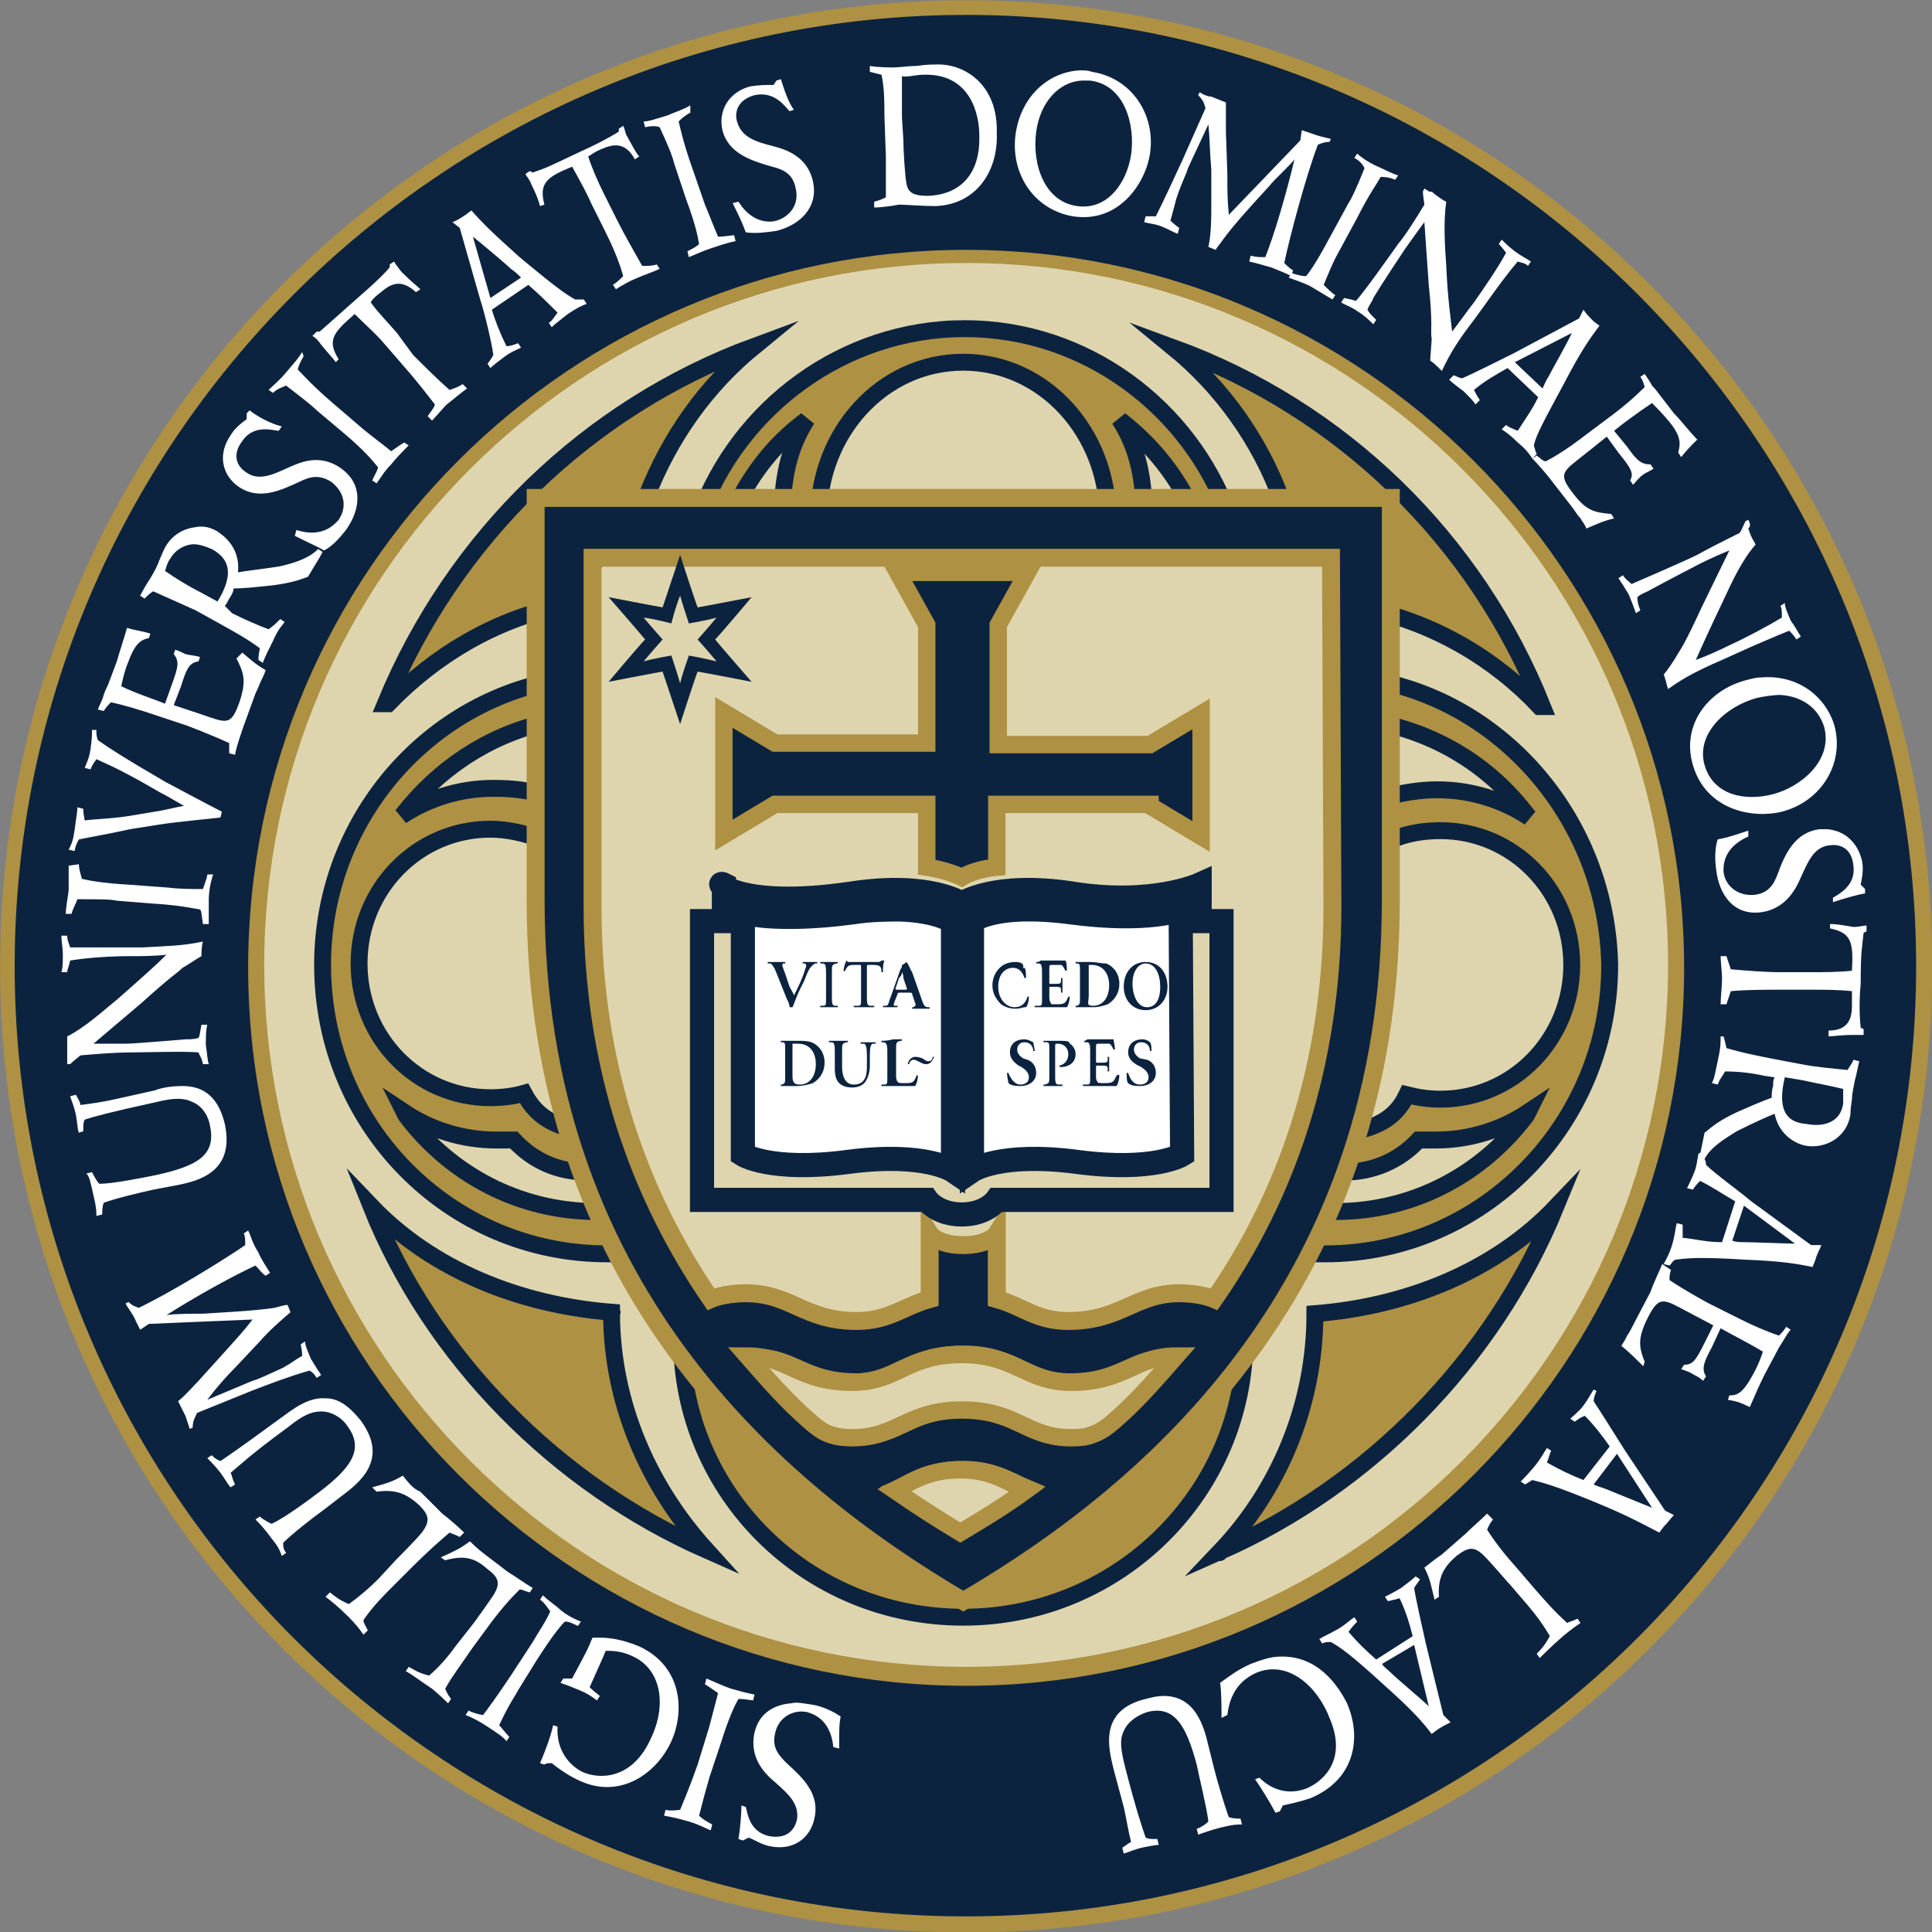
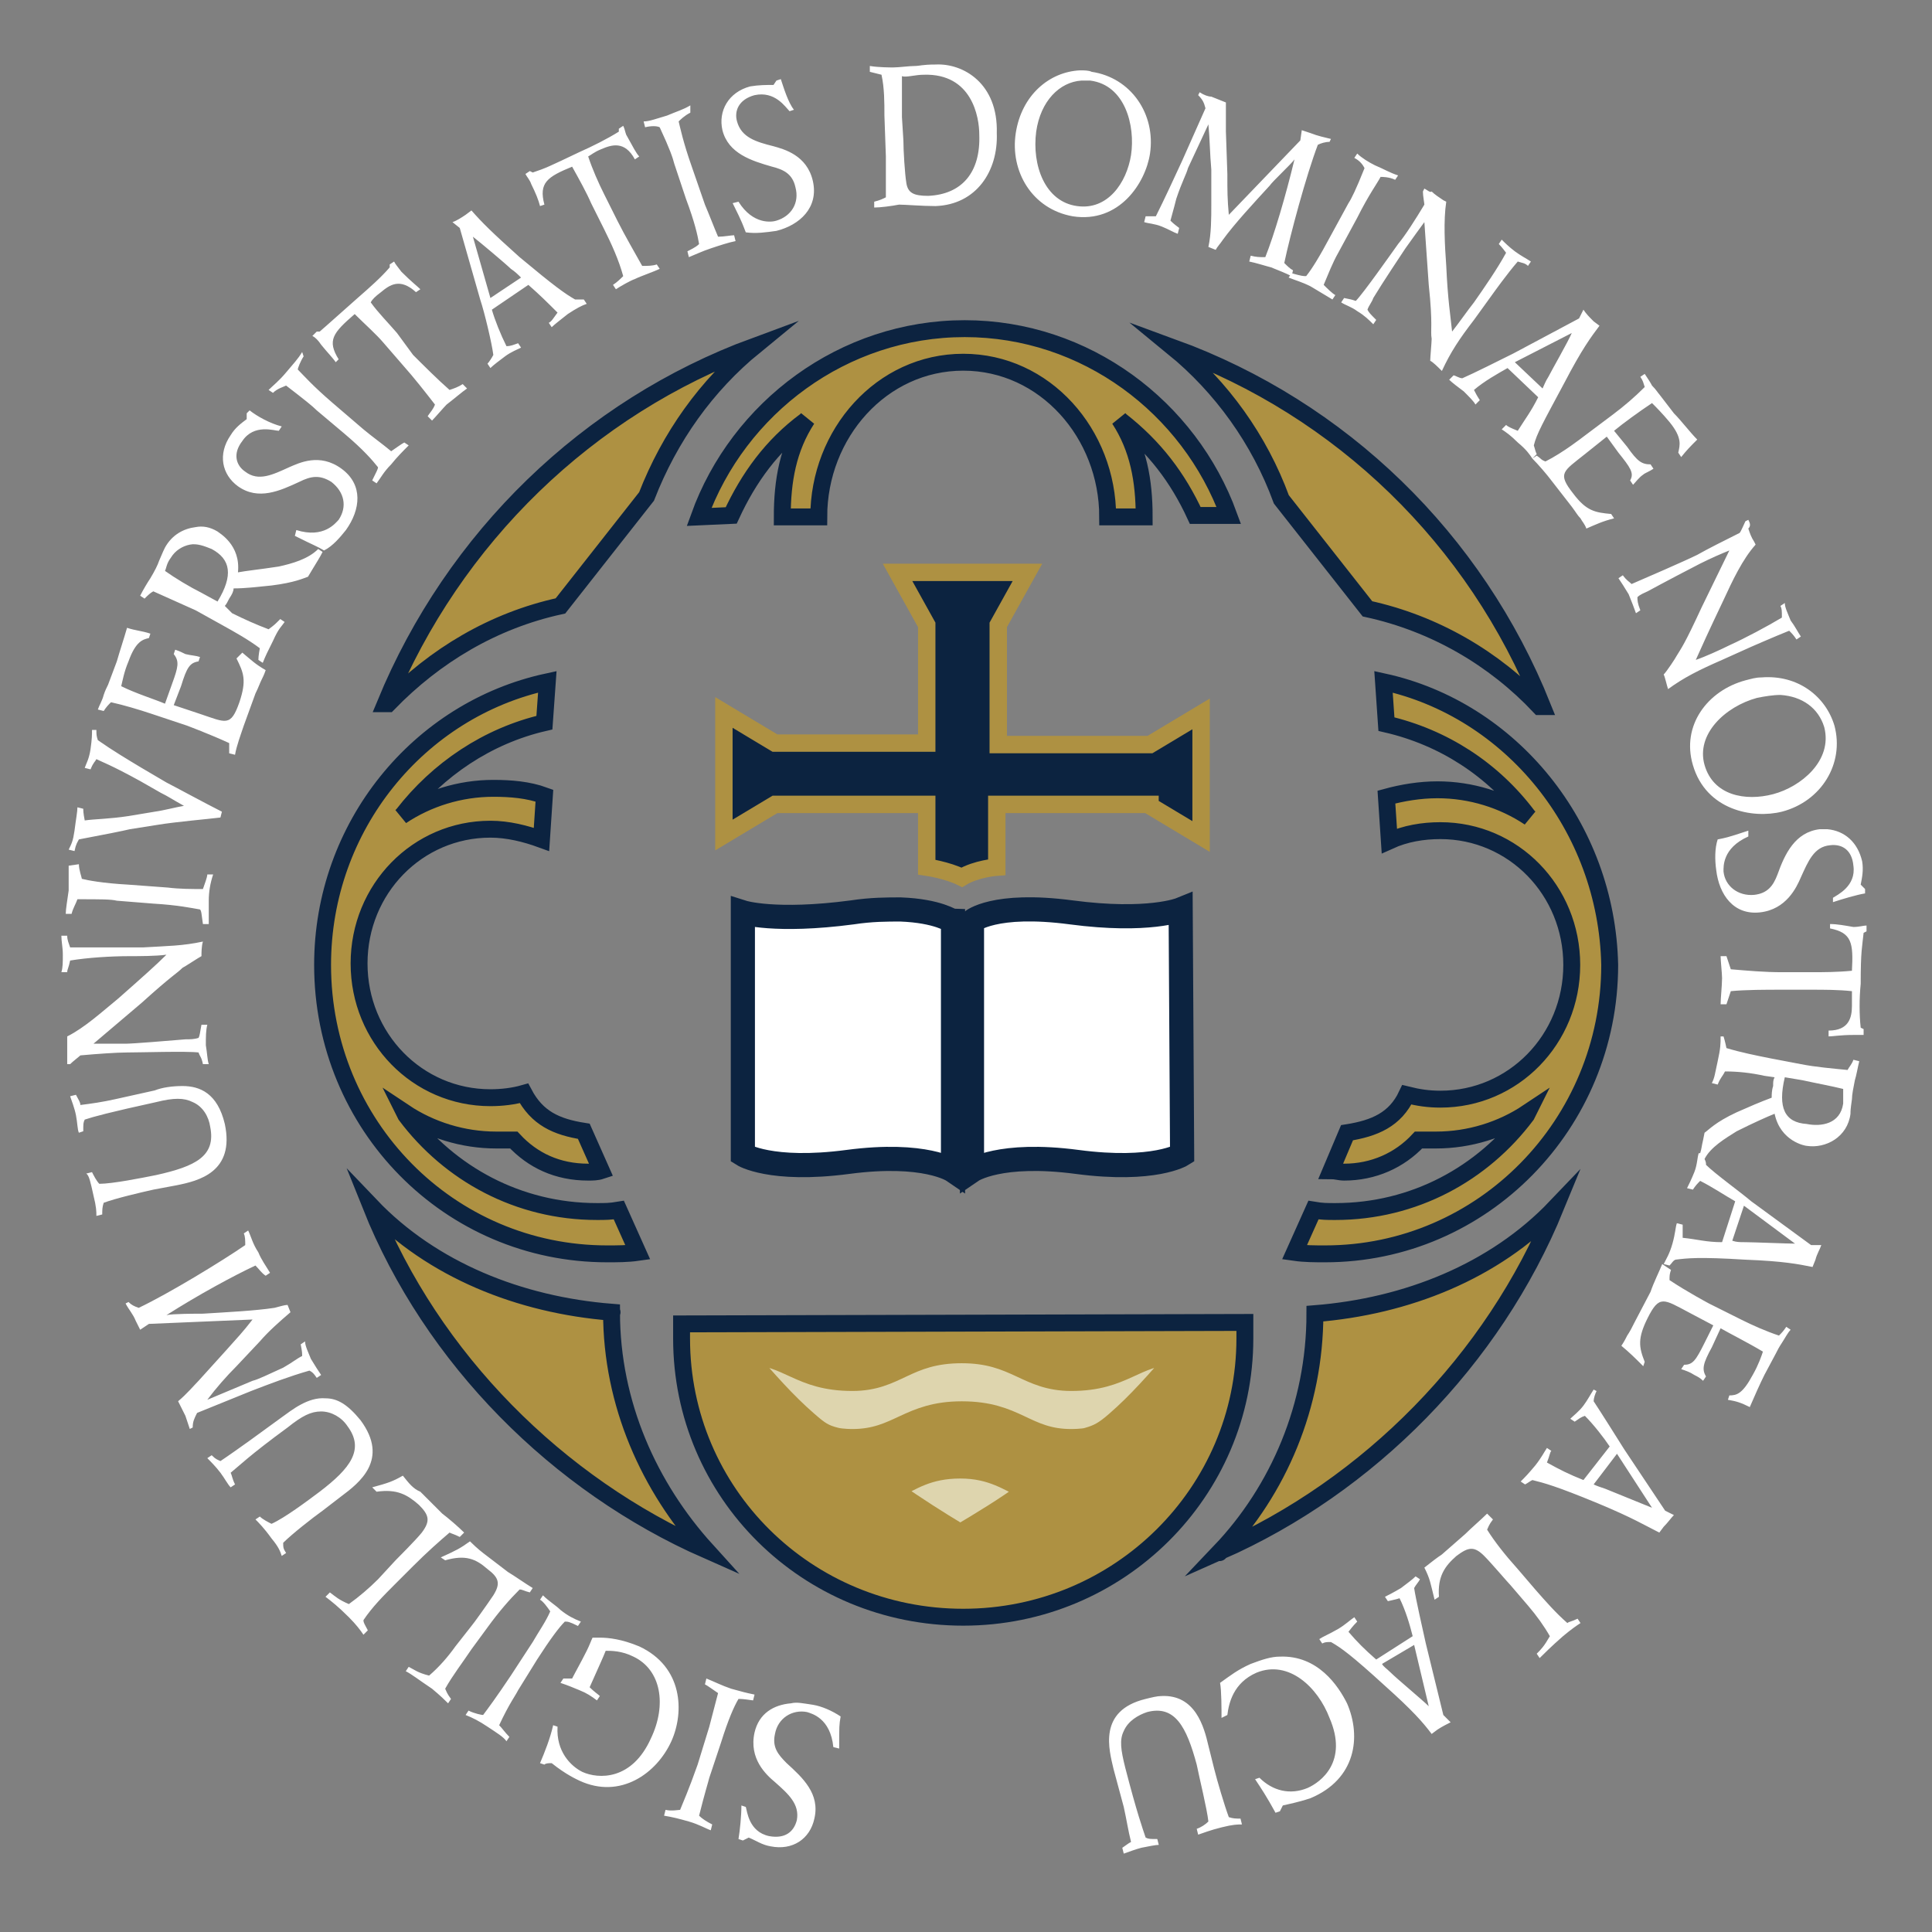
<svg xmlns="http://www.w3.org/2000/svg" version="1.1" id="图层_1" x="0px" y="0px" viewBox="0 0 300 300" style="enable-background:new 0 0 300 300;" xml:space="preserve">
  <rect x="0" y="0" width="300" height="300" fill="#808080" stroke="none" />
  <style type="text/css">
	.st0{fill:#AE9142;}
	.st1{fill:#DED5AE;}
	.st2{fill:#AE9142;stroke:#0C2340;stroke-width:1.158;stroke-miterlimit:9.064;}
	.st3{fill:#0C2340;stroke:#AE9142;stroke-width:1.228;stroke-miterlimit:9.064;}
	.st4{fill:#FFFFFF;stroke:#0C2340;stroke-width:1.655;stroke-miterlimit:9.064;}
	.st5{fill:none;stroke:#0C2340;stroke-width:1.655;stroke-miterlimit:9.064;}
	.st6{fill:#0C2340;stroke:#AE9142;stroke-width:1.192;stroke-miterlimit:9.064;}
	.st7{fill:#0C2340;}
	.st8{fill:#DED5AE;stroke:#AE9142;stroke-width:1.191;stroke-miterlimit:9.064;}
	.st9{fill:#FFFFFF;}
</style>
  <g transform="matrix(2.266 0 0 2.266 -1.8 -1.085)">
-     <path class="st0" d="M67,0.5C30.5,0.5,0.8,30.2,0.8,66.7c0,36.5,29.7,66.2,66.2,66.2c36.5,0,66.2-29.7,66.2-66.2   C133.2,30.2,103.5,0.5,67,0.5z" />
-     <path class="st1" d="M67,18.5c-26.5,0-48.1,21.6-48.1,48.1c0,26.5,21.6,48.1,48.1,48.1c26.5,0,48.1-21.6,48.1-48.1   C115.1,40.1,93.5,18.5,67,18.5z" />
    <g>
      <path class="st2" d="M66.9,23c-8.3,0-15.5,5.4-18.2,12.9l2.2-0.1c1.2-2.6,2.8-4.8,5.1-6.5l0.1-0.1c-1.3,2-1.7,4.2-1.7,6.7l2.5,0    c0-5.7,4.3-10.6,9.9-10.6h0c5.6,0,9.9,4.9,9.9,10.6l2.5,0c0-2.5-0.4-4.7-1.7-6.7l0.1,0.1c2.3,1.8,3.9,3.9,5.1,6.5l2.3,0    C82.3,28.4,75.2,23,66.9,23L66.9,23z M52.5,24.2c-11.4,4.2-20.6,13.1-25.3,24.5l0.2,0c3.2-3.3,7.2-5.7,11.8-6.7l5.9-7.5    C46.7,30.4,49.2,26.9,52.5,24.2L52.5,24.2L52.5,24.2z M81.2,24.3L81.2,24.3c3.3,2.7,5.9,6.3,7.4,10.4l5.9,7.5    c4.6,1,8.7,3.4,11.8,6.7l0.2,0C101.9,37.4,92.7,28.5,81.2,24.3L81.2,24.3z M38.3,47.2c-8.8,1.9-15.4,9.9-15.4,19.4    c0,11,8.7,19.8,19.5,19.8c0.7,0,1.4,0,2.1-0.1l-1.3-2.9c-0.6,0.1-0.9,0.1-1.5,0.1c-5.4,0-10.1-2.6-13.1-6.6l-0.1-0.2    c1.8,1.2,4,1.9,6.3,1.9c0.4,0,0.8,0,1.2,0c1.3,1.4,3,2.2,5.1,2.2c0.3,0,0.6,0,0.9-0.1L40.8,78c-1.9-0.3-3.2-0.9-4.1-2.6    c-0.7,0.2-1.5,0.3-2.3,0.3c-5,0-9-4.1-9-9.2c0-5.1,4-9.2,9-9.2c1.2,0,2.4,0.3,3.5,0.7l0.2-3c-1.1-0.4-2.3-0.5-3.5-0.5    c-2.3,0-4.5,0.7-6.3,1.9l0.1-0.1c2.4-3.1,5.8-5.4,9.7-6.3L38.3,47.2L38.3,47.2z M95.6,47.2l0.2,2.9c3.9,0.9,7.3,3.1,9.7,6.3    l0.1,0.1c-1.8-1.2-4-1.9-6.3-1.9c-1.2,0-2.4,0.2-3.5,0.5l0.2,3c1.1-0.5,2.3-0.7,3.5-0.7c5,0,9,4.1,9,9.2c0,5.1-4,9.2-9,9.2    c-0.8,0-1.5-0.1-2.3-0.3c-0.8,1.7-2.2,2.3-4.1,2.6L92,80.7c0.3,0,0.6,0.1,0.9,0.1c2,0,3.8-0.8,5.1-2.2c0.4,0,0.7,0,1.2,0    c2.3,0,4.5-0.7,6.3-1.9l-0.1,0.2c-3,4-7.7,6.6-13.1,6.6c-0.6,0-0.9,0-1.5-0.1v0l-1.3,2.9c0.7,0.1,1.4,0.1,2.1,0.1    c10.8,0,19.5-8.9,19.5-19.8C110.9,57.1,104.3,49.1,95.6,47.2L95.6,47.2z M26.2,83.1c4.2,10.5,12.8,19.1,23,23.6    c-3.9-4.3-6.5-10-6.5-16.3C36.4,89.9,30.4,87.5,26.2,83.1L26.2,83.1L26.2,83.1z M42.7,90.4C42.7,90.4,42.8,90.4,42.7,90.4    L42.7,90.4L42.7,90.4L42.7,90.4z M49.2,106.7C49.2,106.7,49.2,106.7,49.2,106.7L49.2,106.7C49.2,106.7,49.2,106.7,49.2,106.7z     M107.4,83.2L107.4,83.2c-4.2,4.4-10.2,6.8-16.5,7.3c0,6.3-2.5,12.1-6.5,16.3C94.6,102.3,103.1,93.7,107.4,83.2L107.4,83.2z     M84.4,106.8C84.3,106.9,84.3,106.9,84.4,106.8L84.4,106.8C84.3,106.9,84.4,106.9,84.4,106.8z M90.8,90.5    C90.8,90.5,90.8,90.5,90.8,90.5L90.8,90.5C90.8,90.5,90.8,90.5,90.8,90.5L90.8,90.5z M86.1,91.1l-38.6,0.1c0,0.3,0,0.7,0,1    c0,10.6,8.6,19.1,19.3,19.1c10.7,0,19.3-8.6,19.3-19.1C86.1,91.9,86.1,91.5,86.1,91.1L86.1,91.1z" />
-       <path class="st3" d="M92.1,62.6c0,11.1-3.3,20-8.1,26.9c0,0,0,0,0,0s-0.9-0.4-2.4-0.4c-3,0-4,1.9-7.6,1.9c-2.2,0-3.1-1-4.9-1.5    v-4.5c0,0-0.5,0.8-2.3,0.8c-1.8,0-2.3-0.8-2.3-0.8l0,4.5c-1.8,0.5-2.8,1.5-5,1.5c-3.6,0-4.5-1.9-7.6-1.9c-1.5,0-2.4,0.4-2.4,0.4    s0,0,0,0c-4.8-7-8.1-15.8-8.1-26.9l0-23.9h25.3h25.3L92.1,62.6L92.1,62.6z M77,97.8c-0.8,0.7-1.1,0.9-1.8,1    c-0.3,0.1-1.1,0.1-1.1,0.1c-3,0-3.6-1.9-7.3-1.9c-3.6,0-4.3,1.9-7.3,1.9c0,0-0.7,0-1.1-0.1c-0.7-0.2-1-0.4-1.8-1    c-1.5-1.3-2.7-2.7-4.1-4.3c2.7,0,3.4,1.7,7,1.7c3,0,3.6-1.9,7.3-1.9c3.6,0,4.3,1.9,7.3,1.9c3.6,0,4.2-1.7,7-1.7    C79.7,95.1,78.5,96.4,77,97.8L77,97.8z M66.8,105.3c-1.5-0.8-2.9-1.8-4.4-2.8c1.2-0.5,2.2-1.3,4.4-1.3c2.1,0,3.2,0.8,4.4,1.3    C69.7,103.6,68.2,104.5,66.8,105.3z M66.8,34.6H37.5l0,27.6c0,26.3,16.2,40.3,29.3,48c13.2-7.7,29.3-21.8,29.3-48l0-27.6    L66.8,34.6L66.8,34.6z" />
      <path class="st4" d="M62.5,62.8c-0.9,0-2,0-3.3,0.2c-5.3,0.7-7.5,0-7.5,0v16.6c0,0,1.9,1.2,7.2,0.5c5.3-0.7,7.2,0.6,7.2,0.6V63.6    C66,63.6,65.1,62.9,62.5,62.8L62.5,62.8z M81.7,62.8c0,0-2.2,0.9-7.5,0.2c-5.3-0.7-6.8,0.6-6.8,0.6v17.1c0,0,1.9-1.3,7.2-0.6    c5.3,0.7,7.2-0.5,7.2-0.5L81.7,62.8L81.7,62.8z" />
    </g>
-     <path class="st5" d="M83,63.6v-2.5c0,0-3.3,1.5-8.8,0.6c-5.3-0.8-7.5,0.7-7.5,0.7s-2.2-1.5-7.5-0.7c-8,1.2-9.6-1-8.8-0.6v2.5h-1.5   v19.1h15.4c0,0,0.7,1,2.4,1c1.7,0,2.4-1,2.4-1h15.4V63.6H83L83,63.6z" />
    <g>
      <path class="st6" d="M79.6,55.7l3.5,2.1v-8.4l-3.5,2.1l-10.4,0v-8.2l2-3.6h-8.9l2,3.6v8.1H53.9l-3.5-2.1v8.4l3.5-2.1h10.4v4.3    c0,0,1.4,0.2,2.4,0.7c1-0.6,2.4-0.7,2.4-0.7v-4.3H79.6L79.6,55.7z" />
-       <path class="st7" d="M67,1.5C31.1,1.5,1.8,30.8,1.8,66.7c0,35.9,29.2,65.1,65.2,65.1c35.9,0,65.1-29.2,65.1-65.1    C132.1,30.8,102.9,1.5,67,1.5z M67,17.6c27.1,0,49.2,22.1,49.2,49.2c0,27.1-22.1,49.2-49.2,49.2c-27.1,0-49.2-22.1-49.2-49.2    C17.8,39.6,39.9,17.6,67,17.6z M47.4,38.5c0,0-1,3-1.2,3.6c-0.6-0.1-3.7-0.7-3.7-0.7s2.1,2.4,2.5,2.9c-0.4,0.4-2.5,2.9-2.5,2.9    s3.1-0.6,3.7-0.7c0.2,0.6,1.2,3.6,1.2,3.6s1-3.1,1.2-3.6c0.6,0.1,3.7,0.7,3.7,0.7s-2.1-2.4-2.5-2.9c0.4-0.4,2.5-2.9,2.5-2.9    s-3.1,0.6-3.7,0.7C48.4,41.6,47.4,38.5,47.4,38.5L47.4,38.5z M47.4,41.3c0.2,0.7,0.6,1.9,0.6,1.9s1.2-0.2,1.9-0.4    c-0.5,0.6-1.3,1.5-1.3,1.5s0.8,0.9,1.3,1.5c-0.8-0.2-1.9-0.4-1.9-0.4s-0.4,1.1-0.6,1.9c-0.2-0.7-0.6-1.9-0.6-1.9s-1.2,0.2-1.9,0.4    c0.5-0.6,1.3-1.5,1.3-1.5s-0.8-0.9-1.3-1.5c0.8,0.1,1.9,0.4,1.9,0.4S47.1,42,47.4,41.3z M58.8,66.3C58.8,66.3,58.7,66.3,58.8,66.3    c-0.1,0.2-0.2,0.5-0.2,0.7c0,0,0.1,0.1,0.1,0c0.2-0.4,0.3-0.4,0.7-0.4h0.3c0.1,0,0.1,0,0.1,0.2v2.1c0,0.5,0,0.5-0.3,0.5l-0.2,0    c0,0,0,0.1,0,0.1c0.3,0,0.5,0,0.7,0c0.2,0,0.4,0,0.7,0c0,0,0-0.1,0-0.1l-0.2,0c-0.2,0-0.3,0-0.3-0.5v-2.1c0-0.2,0-0.2,0.1-0.2h0.3    c0.5,0,0.6,0.1,0.6,0.5c0,0,0.1,0,0.1,0c0-0.2,0-0.6,0.1-0.8c0,0,0,0-0.1,0c0,0,0,0-0.1,0c-0.1,0.1-0.1,0.1-0.4,0.1h-1.9    C58.9,66.4,58.9,66.4,58.8,66.3C58.8,66.3,58.8,66.3,58.8,66.3L58.8,66.3z M62.9,66.4c0,0-0.2,0.2-0.3,0.2c0,0.1,0,0.2-0.1,0.3    l-0.6,1.7c-0.1,0.3-0.2,0.5-0.2,0.6c-0.1,0.2-0.1,0.2-0.3,0.2l-0.1,0c0,0,0,0.1,0,0.1c0.2,0,0.3,0,0.5,0c0.2,0,0.3,0,0.5,0    c0,0,0-0.1,0-0.1l-0.1,0c-0.2,0-0.2,0-0.1-0.3l0.2-0.5c0-0.1,0.1-0.1,0.2-0.1h0.6c0.1,0,0.2,0,0.2,0.1l0.2,0.6    c0.1,0.2,0,0.2-0.1,0.3l-0.1,0c0,0,0,0.1,0,0.1c0.2,0,0.4,0,0.6,0c0.2,0,0.4,0,0.6,0c0,0,0-0.1,0-0.1l-0.1,0    c-0.2,0-0.3-0.1-0.4-0.4l-0.7-2C63.1,66.8,63.1,66.6,62.9,66.4C63,66.4,62.9,66.4,62.9,66.4L62.9,66.4z M79.3,66.4    c-0.9,0-1.5,0.7-1.5,1.7c0,0.9,0.6,1.6,1.5,1.6c0.9,0,1.5-0.7,1.5-1.6C80.8,67.2,80.3,66.4,79.3,66.4z M53.4,66.4c0,0,0,0.1,0,0.1    l0.1,0c0.2,0,0.2,0.1,0.4,0.4l0.8,2c0.1,0.2,0.2,0.4,0.2,0.6c0,0,0.1,0,0.1,0c0,0,0.1,0,0.1,0c0.1-0.2,0.3-0.8,0.5-1.2l0.3-0.6    c0.2-0.5,0.3-0.8,0.5-1c0.1-0.1,0.2-0.2,0.3-0.2l0.1,0c0,0,0-0.1,0-0.1c-0.1,0-0.3,0-0.5,0c-0.2,0-0.3,0-0.5,0c0,0,0,0.1,0,0.1    l0.1,0c0.1,0,0.2,0.1,0.1,0.3c-0.2,0.7-0.5,1.3-0.8,1.9c0-0.1-0.2-0.4-0.3-0.6l-0.3-0.9c-0.2-0.5-0.2-0.6-0.2-0.6    c0,0,0-0.1,0.1-0.1l0.1,0c0,0,0-0.1,0-0.1c-0.2,0-0.4,0-0.6,0C53.8,66.4,53.6,66.4,53.4,66.4L53.4,66.4z M57,66.4c0,0,0,0.1,0,0.1    l0.1,0c0.2,0,0.3,0,0.3,0.6v1.8c0,0.5,0,0.5-0.3,0.5l-0.1,0c0,0,0,0.1,0,0.1c0.2,0,0.4,0,0.6,0c0.2,0,0.4,0,0.6,0c0,0,0-0.1,0-0.1    l-0.1,0c-0.2,0-0.3,0-0.3-0.5v-1.8c0-0.5,0-0.5,0.3-0.6l0.1,0c0,0,0-0.1,0-0.1c-0.2,0-0.4,0-0.6,0C57.4,66.4,57.2,66.4,57,66.4    L57,66.4z M71.8,66.4c0,0,0,0.1,0,0.1l0.1,0c0.2,0,0.3,0,0.3,0.6v1.8c0,0.5,0,0.5-0.3,0.5l-0.2,0c0,0,0,0.1,0,0.1    c0.2,0,0.5,0,0.7,0h0.5c0.3,0,0.4,0,0.6,0c0.2,0,0.3,0,0.4,0c0.1-0.1,0.2-0.5,0.2-0.7c0,0-0.1-0.1-0.1,0c-0.2,0.4-0.2,0.5-0.8,0.5    c-0.4,0-0.4,0-0.4-0.1c-0.1-0.1-0.1-0.3-0.1-0.5v-0.5c0-0.1,0-0.1,0.1-0.1h0.2c0.4,0,0.5,0,0.5,0.2l0,0.2c0,0,0.1,0,0.1,0    c0-0.2,0-0.3,0-0.5c0-0.2,0-0.4,0-0.5c0,0-0.1,0-0.1,0l0,0.2c0,0.2-0.1,0.2-0.5,0.2h-0.2c-0.1,0-0.1,0-0.1-0.1v-0.9    c0-0.3,0-0.3,0.2-0.3h0.2c0.1,0,0.3,0,0.4,0c0.1,0,0.2,0.2,0.3,0.4c0,0,0.1,0,0.1,0c0-0.2,0-0.6-0.1-0.7c-0.1,0-0.3,0-0.6,0h-0.8    c-0.1,0-0.2,0-0.3,0C72,66.4,71.9,66.4,71.8,66.4L71.8,66.4z M75.5,66.4c-0.4,0-0.7,0-1,0c0,0,0,0.1,0,0.1l0.1,0    c0.2,0,0.2,0.1,0.2,0.5v1.8c0,0.5,0,0.5-0.2,0.6l-0.1,0c0,0,0,0.1,0,0.1c0.2,0,0.4,0,0.6,0c0.1,0,0.2,0,0.3,0c0.1,0,0.1,0,0.3,0    c0.4,0,0.7-0.1,1-0.2c0.5-0.3,0.8-0.8,0.8-1.4c0-0.7-0.4-1.2-0.9-1.4C76.2,66.5,75.9,66.4,75.5,66.4L75.5,66.4z M70.4,66.4    c-0.4,0-0.8,0.1-1.1,0.4c-0.3,0.3-0.5,0.7-0.5,1.2c0,0.6,0.3,1,0.6,1.3c0.3,0.2,0.6,0.3,1,0.3c0.3,0,0.5-0.1,0.6-0.1    c0,0,0.1,0,0.1,0c0.1-0.1,0.2-0.4,0.2-0.7c0,0-0.1-0.1-0.1,0c-0.1,0.3-0.3,0.7-0.9,0.7c-0.5,0-1.1-0.5-1.1-1.4    c0-0.9,0.5-1.3,1-1.3c0.5,0,0.7,0.4,0.8,0.7c0,0,0.1,0,0.1,0c0-0.3,0-0.6-0.1-0.7c0,0-0.1,0-0.1,0C71,66.5,70.7,66.4,70.4,66.4    L70.4,66.4z M79.3,66.5c0.7,0,1,0.8,1,1.6c0,1-0.4,1.4-0.9,1.4c-0.7,0-1-0.9-1-1.6C78.4,66.9,78.9,66.5,79.3,66.5L79.3,66.5z     M75.6,66.6c0.7,0,1.2,0.5,1.2,1.4c0,0.8-0.4,1.4-1.1,1.4c-0.5,0-0.3-0.2-0.3-0.7V67c0-0.2,0-0.3,0-0.4    C75.4,66.6,75.4,66.6,75.6,66.6L75.6,66.6z M62.6,67.1L62.6,67.1c0,0,0.1,0.1,0.1,0.4l0.2,0.6c0.1,0.2,0,0.2-0.1,0.2h-0.5    c-0.1,0-0.2,0-0.1-0.2l0.2-0.6C62.6,67.3,62.6,67.2,62.6,67.1L62.6,67.1z M71,71.7c-0.7,0-1,0.4-1,0.9c0,0.4,0.3,0.7,0.6,0.9    l0.2,0.1c0.3,0.2,0.5,0.4,0.5,0.7c0,0.3-0.2,0.5-0.6,0.5c-0.4,0-0.7-0.5-0.8-0.8c0,0-0.1,0-0.1,0c0,0.3,0.1,0.6,0.1,0.7    c0.1,0.1,0.3,0.2,0.8,0.2c0.7,0,1.1-0.4,1.1-0.9c0-0.5-0.3-0.8-0.6-0.9L70.9,73c-0.3-0.2-0.4-0.4-0.4-0.6c0-0.3,0.2-0.5,0.5-0.5    c0.4,0,0.6,0.3,0.6,0.6c0,0,0.1,0,0.1,0c0-0.2-0.1-0.5-0.1-0.6C71.4,71.8,71.2,71.7,71,71.7L71,71.7z M79.1,71.7    c-0.7,0-1,0.4-1,0.9c0,0.4,0.3,0.7,0.7,0.9l0.2,0.1c0.3,0.2,0.5,0.4,0.5,0.7c0,0.3-0.2,0.5-0.6,0.5c-0.5,0-0.7-0.5-0.8-0.8    c0,0-0.1,0-0.1,0c0,0.3,0,0.6,0.1,0.7c0.1,0.1,0.3,0.2,0.8,0.2c0.7,0,1.1-0.4,1.1-0.9c0-0.5-0.3-0.8-0.6-0.9L78.9,73    c-0.3-0.2-0.4-0.4-0.4-0.6c0-0.3,0.2-0.5,0.5-0.5c0.4,0,0.6,0.3,0.6,0.6c0,0,0.1,0,0.1,0c0-0.2,0-0.5-0.1-0.6    C79.5,71.8,79.3,71.7,79.1,71.7L79.1,71.7z M55.4,71.8c-0.4,0-0.8,0-1.1,0c0,0,0,0.1,0,0.1l0.1,0c0.2,0,0.2,0.1,0.2,0.5v1.8    c0,0.5,0,0.5-0.2,0.6l-0.1,0c0,0,0,0.1,0,0.1c0.2,0,0.4,0,0.5,0c0.1,0,0.2,0,0.3,0c0.1,0,0.2,0,0.3,0c0.4,0,0.8-0.1,1.1-0.2    c0.5-0.3,0.8-0.8,0.8-1.4c0-0.7-0.4-1.2-0.9-1.4C56.1,71.8,55.8,71.8,55.4,71.8L55.4,71.8z M57.6,71.8c0,0,0,0.1,0,0.1l0.1,0    c0.2,0,0.3,0,0.3,0.6v1.2c0,0.5,0.1,0.8,0.3,1c0.2,0.2,0.5,0.3,0.9,0.3c0.3,0,0.7-0.1,0.9-0.4c0.2-0.3,0.3-0.7,0.3-1.1V73    c0-0.4,0-0.8,0.1-0.9c0-0.1,0.1-0.1,0.2-0.1l0.1,0c0,0,0-0.1,0-0.1c-0.2,0-0.3,0-0.5,0c-0.2,0-0.4,0-0.5,0c0,0-0.1,0.1,0,0.1    l0.1,0c0.1,0,0.2,0,0.2,0.1c0.1,0.1,0.1,0.6,0.1,0.9v0.6c0,0.7-0.2,1.2-0.9,1.2c-0.6,0-0.8-0.6-0.8-1.2v-1.1c0-0.5,0-0.5,0.3-0.6    l0.1,0c0,0,0-0.1,0-0.1c-0.2,0-0.4,0-0.6,0C58,71.8,57.8,71.8,57.6,71.8L57.6,71.8z M61.2,71.8c0,0,0,0.1,0,0.1l0.1,0    c0.2,0,0.3,0.1,0.3,0.6v1.8c0,0.5,0,0.5-0.3,0.5l-0.1,0c0,0,0,0.1,0,0.1c0.2,0,0.4,0,0.7,0h0.5c0.3,0,0.5,0,0.7,0    c0.2,0,0.3,0,0.4,0c0.1-0.1,0.2-0.5,0.2-0.7c0,0-0.1-0.1-0.1,0c-0.2,0.5-0.3,0.5-0.8,0.5c-0.4,0-0.4,0-0.5-0.1    c-0.1-0.1-0.1-0.3-0.1-0.5v-1.7c0-0.5,0-0.5,0.3-0.6l0.1,0c0,0,0-0.1,0-0.1c-0.2,0-0.4,0-0.6,0C61.6,71.8,61.4,71.8,61.2,71.8    L61.2,71.8z M73.3,71.8c-0.4,0-0.7,0-1,0c0,0,0,0.1,0,0.1l0.2,0c0.2,0,0.2,0.1,0.2,0.5v1.8c0,0.5,0,0.5-0.3,0.6l-0.1,0    c0,0,0,0.1,0,0.1c0.2,0,0.4,0,0.6,0c0.2,0,0.4,0,0.7,0c0,0,0-0.1,0-0.1l-0.2,0c-0.2,0-0.3,0-0.3-0.5v-2.1c0-0.2,0-0.2,0.2-0.2    c0.4,0,0.7,0.3,0.7,0.7c0,0.4-0.2,0.7-0.6,0.8c0,0,0,0.1,0,0.1c0,0,0.1,0,0.1,0c0.4,0,1-0.2,1-0.9c0-0.3-0.2-0.6-0.4-0.7    C74.1,71.8,73.8,71.8,73.3,71.8L73.3,71.8z M75.1,71.8c0,0,0,0.1,0,0.1l0.1,0c0.2,0,0.3,0,0.3,0.6v1.8c0,0.5,0,0.5-0.3,0.5l-0.2,0    c0,0,0,0.1,0,0.1c0.2,0,0.5,0,0.7,0h0.5c0.3,0,0.5,0,0.7,0c0.2,0,0.3,0,0.4,0c0.1-0.1,0.2-0.5,0.2-0.7c0-0.1-0.1-0.1-0.2,0    c-0.2,0.4-0.2,0.5-0.8,0.5c-0.4,0-0.5,0-0.5-0.1c-0.1-0.1-0.1-0.2-0.1-0.5v-0.5c0-0.1,0-0.1,0.1-0.1h0.2c0.4,0,0.5,0,0.5,0.2    l0,0.2c0,0,0.1,0,0.1,0c0-0.1,0-0.3,0-0.5c0-0.2,0-0.3,0-0.5c0,0-0.1,0-0.1,0l0,0.2c0,0.2-0.1,0.2-0.5,0.2H76    c-0.1,0-0.1,0-0.1-0.1v-0.9c0-0.3,0-0.3,0.2-0.3h0.3c0.1,0,0.3,0,0.4,0c0.1,0,0.2,0.2,0.3,0.4c0,0,0.1,0,0.1,0    c0-0.2-0.1-0.6-0.1-0.7c-0.1,0-0.3,0-0.6,0h-0.9c-0.1,0-0.2,0-0.3,0C75.2,71.8,75.1,71.8,75.1,71.8L75.1,71.8z M55.5,72    c0.7,0,1.2,0.5,1.2,1.4c0,0.8-0.4,1.4-1.1,1.4c-0.5,0-0.5-0.3-0.5-0.7v-1.7c0-0.2,0-0.3,0-0.4C55.2,72,55.3,72,55.5,72L55.5,72z     M63.5,72.9c0,0-0.4,0-0.5,0.5l0,0l0.1,0l0,0c0-0.1,0.1-0.3,0.3-0.3c0.1,0,0.1,0,0.3,0.1l0,0c0.4,0.2,0.4,0.2,0.6,0.2    c0.2,0,0.4-0.2,0.5-0.5l0,0l-0.1,0l0,0c0,0.2-0.1,0.3-0.3,0.3c-0.1,0-0.1,0-0.4-0.2C63.7,72.9,63.6,72.9,63.5,72.9L63.5,72.9z" />
      <path class="st8" d="M66.7,93.3c-3.8,0-4.4,1.9-7.5,1.9c-3.7,0-4.4-1.8-7.2-1.8c1.4,1.6,2.7,3.1,4.2,4.4c0.8,0.7,1.1,0.9,1.9,1.1    c0.4,0.1,1.1,0.1,1.1,0.1c3.1,0,3.8-1.9,7.5-1.9c3.8,0,4.4,1.9,7.5,1.9c0,0,0.8,0,1.1-0.1c0.7-0.2,1.1-0.4,1.9-1.1    c1.5-1.3,2.8-2.8,4.2-4.4c-2.8,0-3.5,1.8-7.2,1.8C71.1,95.2,70.4,93.3,66.7,93.3z M66.6,101.2c-2.2,0-3.3,0.8-4.5,1.4    c1.6,1.1,3,2,4.5,2.9c1.5-0.9,3-1.8,4.5-2.9C69.9,102.1,68.8,101.2,66.6,101.2z" />
    </g>
    <path class="st9" d="M64.9,4.9c-0.9,0-1.1,0.1-1.4,0.1c-0.4,0-1.1,0.1-1.5,0.1c-0.2,0-1,0-1.6-0.1l0,0.4c0.4,0.1,0.4,0.1,0.8,0.2   c0.2,0.9,0.2,1.9,0.2,2.8l0.1,2.8c0,0.8,0,2,0,2.8c-0.2,0.1-0.4,0.2-0.8,0.3l0,0.4c0.4,0,1.2-0.1,1.7-0.2c0.4,0,1.6,0.1,2.5,0.1   c2.8-0.1,4.3-2.4,4.2-5C69.2,6.2,66.8,4.8,64.9,4.9L64.9,4.9z M74.8,5.3c-2.1,0.1-4,1.7-4.4,4.3c-0.4,2.6,1.1,5.2,3.9,5.7   c3.2,0.5,5-2.3,5.3-4.3c0.4-2.7-1.3-5.2-4-5.6C75.4,5.3,75.1,5.3,74.8,5.3L74.8,5.3z M64.1,5.6c3.3-0.1,3.8,2.9,3.8,4.1   c0.1,2.6-1.2,4.1-3.5,4.2c-1,0-1.4-0.2-1.5-0.9c-0.1-0.6-0.2-2.2-0.2-2.9l-0.1-1.6c0-0.9,0-1.7,0-2.8C62.9,5.8,63.5,5.6,64.1,5.6   L64.1,5.6z M54.3,5.9L54,6l-0.2,0.3c-0.5,0-1,0-1.6,0.1c-1.5,0.4-2.2,1.7-1.9,3c0.4,1.6,2,2.1,3.4,2.5c0.8,0.2,1.4,0.5,1.6,1.4   c0.3,1.1-0.3,2-1.3,2.3c-0.3,0.1-1.6,0.3-2.6-1.3l-0.4,0.1c0.7,1.4,0.7,1.5,0.9,2c0.7,0.1,1.4,0,2.1-0.1c1.6-0.4,2.9-1.6,2.5-3.4   c-0.4-1.8-2-2.2-2.7-2.4c-1.2-0.3-2.2-0.6-2.5-1.7c-0.2-0.7,0.1-1.5,1.2-1.8c1.4-0.3,2.1,0.8,2.4,1.1l0.3-0.1   C54.8,7.5,54.5,6.5,54.3,5.9L54.3,5.9z M74.9,6c0.2,0,0.4,0,0.6,0c2.4,0.3,3.1,3.1,2.8,5.1c-0.3,1.9-1.6,3.8-3.7,3.5   c-2.2-0.3-3.1-2.8-2.8-5.1C72.1,7.4,73.4,6.1,74.9,6L74.9,6z M83,6.8L82.9,7c0.3,0.3,0.4,0.5,0.5,0.9l-1.6,3.6   c-0.6,1.3-1.2,2.6-1.8,3.8c-0.2,0-0.3,0-0.7,0l0,0l-0.1,0.4c0.3,0.1,0.7,0.1,1.2,0.3c0.5,0.2,0.8,0.4,1.1,0.5l0.1-0.4   c-0.4-0.3-0.5-0.4-0.6-0.5c0.1-0.4,0.2-0.7,0.4-1.5c0.4-1.2,0.7-1.7,0.8-2.1L83.6,9c0.1,1,0.1,2,0.2,3.1l0,2.4c0,0.9,0,2-0.2,2.9   l0.5,0.2c0.1-0.2,0.3-0.4,0.5-0.7c0.8-1.1,2.1-2.5,3.2-3.7c0.2-0.3,1.5-1.5,1.7-1.8c-0.6,2.5-1.4,5.2-2,6.7c-0.4,0-0.6,0-1-0.1   l-0.1,0.4c0.5,0.1,1.1,0.3,1.5,0.4c0.5,0.2,1,0.4,1.4,0.6l0.1-0.4c-0.2-0.1-0.4-0.3-0.6-0.5c0.4-1.9,1.5-6,2.3-8.1   c0.2-0.1,0.5-0.2,0.8-0.2L92,10c-0.4-0.1-0.9-0.2-1.4-0.4l-0.6-0.2l-0.1,0.7L85,15.2c-0.1-1.1-0.1-1.6-0.1-2.8l-0.1-2.9   c0-0.4,0-1.2,0-2c0,0-0.5-0.2-1-0.4C83.6,7.1,83.3,7,83,6.8L83,6.8L83,6.8z M48.1,7.7c-0.5,0.3-0.9,0.4-1.6,0.7   c-0.7,0.2-1.2,0.4-1.6,0.4L45,9.2c0.4-0.1,0.8-0.1,1,0h0c0.7,1.5,0.9,2.1,1,2.5l0.8,2.4c0.6,1.6,0.8,2.5,0.9,3.1   c-0.1,0.1-0.2,0.2-0.8,0.5l0.1,0.4c0.5-0.2,0.9-0.4,1.5-0.6c0.6-0.2,1.2-0.4,1.7-0.5l-0.1-0.4c-0.2,0-0.7,0.1-1.1,0.1   c-0.3-0.7-0.6-1.5-0.9-2.2l-0.9-2.6c-0.6-1.7-0.8-2.7-0.9-3.1c0.1-0.1,0.4-0.4,0.8-0.6L48.1,7.7L48.1,7.7z M43.5,9.1l-0.3,0.2   l0,0.2c-0.8,0.5-1.8,1-2.7,1.4c-2.1,1-2.3,1.1-3.2,1.4l-0.2-0.1l-0.3,0.2c0.1,0.2,0.3,0.4,0.4,0.7c0.3,0.6,0.5,1.1,0.6,1.5h0   l0.3-0.1c-0.4-1.5,0.2-1.9,1.9-2.6c0.5,0.9,1,1.8,1.3,2.5l0.9,1.8c0.5,1,1,2.1,1.3,3.2l0,0c-0.2,0.2-0.4,0.4-0.7,0.6l0.2,0.3   c0.3-0.2,1-0.6,1.3-0.7c0.4-0.2,1.3-0.5,1.7-0.7l-0.2-0.3c-0.3,0.1-0.6,0.1-1,0.1c-0.5-0.9-1.2-2.1-1.7-3.1l-0.9-1.8   c-0.4-0.8-0.8-1.7-1.1-2.6c0.2-0.1,0.4-0.3,0.9-0.5c0.7-0.3,1.6-0.6,2.3,0.7l0.3-0.2c-0.2-0.2-0.4-0.6-0.9-1.5   C43.6,9.4,43.6,9.3,43.5,9.1L43.5,9.1z M93.8,11l-0.2,0.3c0.4,0.2,0.6,0.5,0.7,0.7c-0.6,1.5-0.9,2.1-1.1,2.4l-1.2,2.2   c-0.8,1.5-1.3,2.3-1.7,2.8c-0.2,0-0.3,0-1-0.2l-0.2,0.3c0.5,0.2,0.9,0.3,1.5,0.6c0.5,0.3,1,0.6,1.5,0.9l0.2-0.3   c-0.2-0.1-0.6-0.5-0.8-0.7c0.3-0.7,0.6-1.5,1-2.2l1.3-2.4c0.8-1.6,1.4-2.4,1.6-2.8c0.1,0,0.6,0,1,0.2l0.2-0.3   c-0.6-0.2-0.9-0.4-1.6-0.7C94.6,11.6,94.1,11.3,93.8,11L93.8,11z M98.4,13.4l-0.1,0.2c0,0.3,0.1,0.8,0.1,0.9   c-0.6,1-1.3,2.1-1.8,2.7c-0.5,0.7-2.4,3.4-2.9,3.9c-0.3-0.1-0.3-0.1-0.8-0.2l-0.2,0.3c0.3,0.2,0.7,0.3,1.1,0.6   c0.5,0.3,0.8,0.6,1.1,0.9l0.2-0.3c-0.4-0.4-0.5-0.5-0.6-0.7c0.1-0.3,0.3-0.5,0.4-0.8c0.6-1,2-3.1,2.2-3.4c0.5-0.7,1-1.4,1.3-1.8   l0.3,4.3c0.3,2.8,0.1,3.1,0.2,3.7c0,0.2-0.1,1.3-0.1,1.5c0.2,0.1,0.5,0.4,0.8,0.7c0.6-1.3,1.2-2.2,2.2-3.5l1.3-1.8   c0,0,1-1.4,1.7-2.2c0.3,0.1,0.5,0.1,0.7,0.3l0.2-0.3c-0.3-0.2-0.7-0.4-1.1-0.7c-0.4-0.3-0.7-0.6-0.9-0.8l-0.2,0.3   c0.1,0.1,0.2,0.2,0.5,0.6c-0.6,1.1-1.5,2.4-2.2,3.4c-0.4,0.5-1.1,1.5-1.5,2c-0.1-1-0.3-2.2-0.4-4.5c-0.1-1.4-0.2-3.1,0-4.4   l-0.2-0.1c-0.3-0.2-0.6-0.4-0.8-0.6C98.8,13.7,98.6,13.5,98.4,13.4L98.4,13.4z M33.1,14.9l-0.4,0.3c-0.3,0.2-0.6,0.4-0.9,0.5   l0.5,0.4l1.4,4.9c0.3,0.9,0.8,3,0.9,3.8c-0.1,0.2-0.3,0.5-0.4,0.6l0.2,0.3c0.2-0.2,0.6-0.5,1-0.8c0.4-0.3,0.9-0.5,1.1-0.6l-0.2-0.3   c-0.3,0.1-0.5,0.2-0.8,0.2c-0.4-0.8-0.8-1.8-1-2.5L37,20c0.8,0.7,1.3,1.2,2,1.9c-0.3,0.4-0.4,0.6-0.6,0.7l0.2,0.3   c0.2-0.2,0.6-0.5,1.1-0.9c0.6-0.4,1-0.6,1.3-0.7l-0.2-0.3C40.6,21,40.5,21,40.2,21c-0.7-0.4-1.4-0.9-3.8-2.9   C34.5,16.4,33.8,15.7,33.1,14.9L33.1,14.9L33.1,14.9z M33.2,16.7c0.4,0.3,2.3,1.9,2.6,2.2c0.3,0.2,0.5,0.4,0.7,0.6l-2.1,1.4   L33.2,16.7L33.2,16.7z M27.8,18.4l-0.3,0.2l0,0.2c-0.6,0.7-1.4,1.4-2.2,2.1c-1.7,1.5-1.9,1.7-2.6,2.3l-0.2,0l-0.3,0.3   c0.2,0.1,0.4,0.3,0.6,0.6c0.4,0.5,0.8,0.9,1,1.2h0l0.2-0.2c-0.8-1.3-0.4-1.8,1.1-3.1c0.7,0.7,1.5,1.4,2,2l1.3,1.5   c0.8,0.9,1.5,1.8,2.2,2.7v0c-0.1,0.3-0.3,0.5-0.5,0.8l0.3,0.3c0.2-0.2,0.8-0.9,1-1.1c0.4-0.3,1.1-0.9,1.4-1.1l-0.3-0.3   c-0.3,0.2-0.6,0.3-0.9,0.4c-0.8-0.7-1.8-1.7-2.5-2.4L28,23.3c-0.6-0.7-1.3-1.4-1.8-2.1c0.1-0.2,0.3-0.4,0.7-0.7   c0.6-0.5,1.3-1,2.4,0l0.3-0.2c-0.2-0.2-0.6-0.5-1.3-1.2C28,18.7,27.9,18.6,27.8,18.4L27.8,18.4z M109.3,21.7l-0.3,0.6l-4.5,2.4   c-0.8,0.4-2.8,1.4-3.5,1.7c-0.2,0-0.5-0.2-0.6-0.2l-0.3,0.3c0.2,0.2,0.6,0.5,1,0.8c0.4,0.4,0.7,0.7,0.8,0.9l0.3-0.3   c-0.2-0.3-0.3-0.5-0.4-0.7c0.7-0.6,1.6-1.1,2.3-1.5l2.1,2c-0.5,1-0.9,1.5-1.4,2.3c-0.5-0.2-0.7-0.3-0.8-0.4l-0.3,0.3   c0.3,0.2,0.6,0.4,1.1,0.9c0.6,0.5,0.8,0.8,1,1.1l0.3-0.3c-0.1-0.2-0.1-0.3-0.2-0.6c0.2-0.8,0.6-1.5,2.1-4.3   c1.2-2.3,1.8-3.1,2.4-3.9l-0.4-0.3C109.7,22.2,109.5,22,109.3,21.7L109.3,21.7z M108.5,23.3c-0.2,0.5-1.4,2.6-1.6,3   c-0.2,0.3-0.3,0.6-0.4,0.8l-1.9-1.8L108.5,23.3L108.5,23.3z M21.5,24.6L21.5,24.6c-0.3,0.5-0.6,0.8-1.1,1.4   c-0.5,0.6-0.9,0.9-1.2,1.2l0.3,0.2c0.3-0.3,0.7-0.4,0.9-0.5c1.3,1,1.8,1.4,2.1,1.7l1.9,1.6c1.3,1.1,1.9,1.8,2.3,2.3   c0,0.1-0.1,0.3-0.4,0.9l0.3,0.2c0.3-0.4,0.5-0.8,1-1.3c0.4-0.5,0.8-0.9,1.2-1.3l-0.3-0.2c-0.2,0.1-0.6,0.4-0.9,0.6   c-0.6-0.5-1.3-1-1.9-1.5l-2.1-1.8c-1.4-1.2-2-1.9-2.4-2.3c0-0.1,0.2-0.6,0.4-0.9L21.5,24.6L21.5,24.6z M113.5,26.1l-0.3,0.2   c0.2,0.3,0.2,0.4,0.3,0.7c-0.7,0.7-1.4,1.3-2.2,1.9l-2,1.5c0,0-1.4,1.1-2.6,1.7c-0.3-0.1-0.3-0.2-0.6-0.4l-0.3,0.2   c0.4,0.4,1,1.1,1.3,1.5l1.4,1.8c0.3,0.4,0.4,0.6,0.6,0.8c0.1,0.2,0.3,0.4,0.4,0.7c0.7-0.3,1.1-0.5,1.9-0.7l-0.2-0.3   c-1.1-0.1-1.7-0.2-2.6-1.4c-1.1-1.4-0.7-1.5,0.8-2.7l1.5-1.2l0.8,1.1c0.8,1,1.1,1.4,0.8,1.9l0.2,0.3c0.2-0.2,0.4-0.5,0.7-0.7   c0.1-0.1,0.4-0.2,0.7-0.4l-0.2-0.3c-0.6,0-0.9-0.2-1.6-1.2l-0.9-1.1c0.6-0.5,1.7-1.3,2.6-1.9c0.3,0.3,0.7,0.7,1.2,1.3   c0.9,1.1,0.7,1.6,0.6,2.1l0.2,0.3c0.4-0.5,0.6-0.7,1.1-1.2c-0.5-0.5-1.1-1.3-1.6-1.8l-1-1.3c-0.1-0.1-0.2-0.3-0.5-0.6   C113.9,26.7,113.7,26.4,113.5,26.1L113.5,26.1z M17.9,28.6l-0.2,0.2l0,0.4c-0.4,0.3-0.8,0.6-1.1,1.1c-0.9,1.3-0.6,2.7,0.5,3.5v0   c1.4,1,2.9,0.3,4.2-0.3c0.8-0.4,1.4-0.5,2.2,0c0.9,0.7,1.1,1.7,0.5,2.6c-0.2,0.2-1,1.3-2.9,0.7L21,37.2c1.4,0.7,1.5,0.7,2,1   c0.6-0.3,1.1-0.9,1.5-1.4c1-1.4,1.2-3.1-0.3-4.2c-1.5-1.1-2.9-0.4-3.6-0.1c-1.1,0.5-2.1,1-3,0.3c-0.6-0.4-0.9-1.2-0.2-2.1   c0.8-1.2,2.2-0.7,2.5-0.7l0.2-0.3C19.3,29.5,18.4,29,17.9,28.6L17.9,28.6z M120.6,36.1l-0.2,0.1c-0.1,0.2-0.3,0.7-0.4,0.8   c-1,0.5-2.2,1.1-2.9,1.5c-0.8,0.4-3.8,1.7-4.5,2c-0.2-0.2-0.3-0.2-0.6-0.6l-0.3,0.2c0.2,0.3,0.4,0.6,0.7,1.1c0.2,0.5,0.4,1,0.5,1.3   l0.3-0.2c-0.2-0.5-0.2-0.7-0.2-0.9c0.2-0.2,0.5-0.3,0.7-0.4c1.1-0.6,3.2-1.7,3.6-1.9c0.8-0.4,1.5-0.7,2-0.9l-1.9,3.9   c-1.2,2.6-1.4,2.8-1.7,3.3c-0.1,0.2-0.7,1.1-0.9,1.3c0.1,0.2,0.2,0.7,0.3,1c1.1-0.8,2.1-1.3,3.7-2l2-0.9c0,0,1.6-0.7,2.6-1.1   c0.2,0.2,0.3,0.3,0.5,0.6l0.3-0.2c-0.2-0.3-0.4-0.7-0.7-1.1c-0.2-0.5-0.4-0.9-0.4-1.2l-0.3,0.2c0.1,0.2,0.1,0.3,0.1,0.8   c-1,0.6-2.5,1.4-3.6,1.9c-0.6,0.3-1.7,0.8-2.3,1c0.4-0.9,0.9-2,1.9-4.1c0.6-1.3,1.3-2.8,2.2-3.8l-0.1-0.2c-0.2-0.3-0.3-0.6-0.4-0.9   C120.8,36.5,120.7,36.3,120.6,36.1L120.6,36.1L120.6,36.1z M14.2,36.6c-0.8,0.1-1.6,0.5-2.1,1.4c-0.1,0.2-0.1,0.2-0.4,0.9   c-0.1,0.3-0.3,0.7-0.6,1.2c-0.2,0.3-0.5,0.8-0.7,1.2l0.3,0.2c0.2-0.2,0.4-0.4,0.6-0.5h0c0.9,0.4,2,0.9,2.9,1.3l1.8,1   c0.9,0.5,1.8,1,2.6,1.6c0,0-0.1,0.5-0.1,0.8l0.3,0.2c0.2-0.5,0.3-0.7,0.7-1.5c0.4-0.9,0.6-1,0.8-1.3l-0.3-0.2   c-0.4,0.4-0.4,0.4-0.8,0.7c-0.8-0.3-1.7-0.7-2.5-1.1L16.2,42c0.1-0.1,0.2-0.3,0.3-0.5c0.2-0.3,0.3-0.5,0.3-0.7   c0.8,0,1.6-0.1,2.6-0.2c1.6-0.2,2.2-0.5,2.5-0.6l0.3-0.5c0.3-0.5,0.5-0.8,0.7-1.2l-0.3-0.2c-0.7,0.7-1.8,1-2.7,1.2   c-1.3,0.2-2.3,0.3-2.8,0.4c0.2-1.9-1.3-2.7-1.4-2.8C15.2,36.6,14.7,36.5,14.2,36.6L14.2,36.6L14.2,36.6z M13.8,37.8   c0.5-0.1,1,0.1,1.5,0.3c1.3,0.7,1.5,1.8,0.4,3.6l-1.1-0.6c-0.8-0.4-1.8-1-2.5-1.5c0.1-0.2,0.1-0.5,0.4-0.9   C12.8,38.2,13.3,37.9,13.8,37.8L13.8,37.8z M9.5,43.5L9.5,43.5c-0.2,0.7-0.5,1.6-0.7,2.3l-0.6,1.6c-0.1,0.2-0.2,0.4-0.3,0.7   c-0.1,0.4-0.3,0.7-0.4,1l0.4,0.1c0.2-0.3,0.3-0.4,0.5-0.6c0.9,0.2,1.9,0.5,2.8,0.8l2.4,0.8c0,0,1.6,0.6,2.9,1.2c0,0.3,0,0.4,0,0.7   l0.4,0.1c0.1-0.6,0.4-1.4,0.6-2l0.8-2.2c0.2-0.4,0.3-0.7,0.4-0.9c0.1-0.2,0.2-0.4,0.3-0.7c-0.7-0.4-1-0.7-1.6-1.2L17,45.6   c0.5,1,0.7,1.5,0.2,3c-0.6,1.7-0.9,1.4-2.7,0.8l-1.8-0.6l0.5-1.3c0.4-1.3,0.6-1.6,1.2-1.7l0.1-0.3c-0.3-0.1-0.6-0.1-1-0.2   c-0.2-0.1-0.4-0.2-0.7-0.3l-0.1,0.3c0.4,0.5,0.3,0.9-0.1,2l-0.5,1.4c-0.7-0.3-2-0.7-3-1.2c0.1-0.4,0.2-1,0.5-1.7   c0.5-1.4,1-1.5,1.4-1.6l0.1-0.3C10.5,43.7,10.1,43.7,9.5,43.5L9.5,43.5z M121.5,46.9c-0.4,0-0.7,0.1-1.1,0.2   c-2.6,0.7-4.4,3.1-3.6,5.8c0.9,3.1,4.1,3.7,6.1,3.2c2.7-0.7,4.3-3.3,3.6-5.9C125.9,48.2,124,46.7,121.5,46.9L121.5,46.9L121.5,46.9   z M122.8,48.1c1.5,0.1,2.6,0.9,3,2.2c0.6,2.3-1.6,4.1-3.5,4.6c-1.9,0.5-4.1,0.1-4.7-2c-0.6-2.1,1.4-4,3.6-4.6   C121.7,48.2,122.3,48.1,122.8,48.1L122.8,48.1z M7.1,50.5L7.1,50.5c0,0.3,0,0.6-0.1,1.3c-0.1,0.7-0.3,1-0.4,1.3L7,53.2   c0.2-0.5,0.3-0.5,0.4-0.7c0.4,0.2,1,0.4,3,1.5l1.4,0.8c0.6,0.3,0.7,0.4,1.6,0.9c-0.6,0.1-1.3,0.3-2,0.4l-1.8,0.3   c-1.3,0.2-2.3,0.2-3,0.3c-0.1-0.5-0.1-0.7-0.1-0.8l-0.4-0.1c0,0.3-0.1,0.8-0.2,1.6c-0.1,0.7-0.2,0.9-0.4,1.3l0.4,0.1   C6,58.3,6.1,58.2,6.2,58c1.6-0.3,3.1-0.6,3.5-0.7l1.9-0.3c1.2-0.2,3.5-0.4,4.3-0.5l0.1-0.4c-1-0.5-3.4-1.8-3.8-2l-1.7-1   c-1-0.6-2-1.2-3-1.9c-0.1-0.3-0.1-0.4-0.1-0.7L7.1,50.5L7.1,50.5z M126,57.3c-0.2,0-0.3,0-0.5,0c-1.7,0.2-2.4,1.7-2.9,3.1   c-0.3,0.8-0.7,1.3-1.6,1.4c-1.1,0.1-2-0.6-2.1-1.6c0-0.3-0.1-1.6,1.7-2.4l0-0.4c-1.5,0.5-1.6,0.5-2.1,0.6c-0.2,0.6-0.2,1.4-0.1,2.1   c0.2,1.7,1.2,3.1,3,2.9c1.8-0.2,2.5-1.7,2.8-2.4c0.5-1.1,0.9-2.1,2-2.2c0.8-0.1,1.5,0.3,1.6,1.4c0.2,1.4-1.1,2-1.4,2.2l0,0.3   c0.6-0.2,1.6-0.5,2.2-0.6l0-0.3l-0.3-0.3c0.1-0.5,0.2-1,0.1-1.6C128.1,58.2,127.2,57.4,126,57.3L126,57.3z M5.5,59.8   c0,0.6,0,1,0,1.7c-0.1,0.7-0.2,1.3-0.2,1.6l0.4,0c0.1-0.4,0.3-0.7,0.4-1l0,0c1.6,0,2.3,0,2.7,0.1l2.5,0.2c1.7,0.1,2.6,0.3,3.2,0.4   c0.1,0.1,0.1,0.3,0.2,1l0.4,0c0-0.5,0-1,0-1.6c0-0.6,0.1-1.2,0.3-1.8l-0.4,0c0,0.2-0.2,0.7-0.3,1c-0.8,0-1.6,0-2.4-0.1l-2.7-0.2   c-1.8-0.1-2.8-0.3-3.2-0.4c0-0.1-0.2-0.6-0.2-1L5.5,59.8L5.5,59.8z M126.2,63.8v0.3c1.5,0.3,1.6,1,1.5,2.9c-1,0.1-2,0.1-2.8,0.1   l-2,0c-1.2,0-2.3-0.1-3.5-0.2l0,0c-0.1-0.3-0.2-0.6-0.3-0.9h-0.4c0,0.3,0.1,1.2,0.1,1.5c0,0.5-0.1,1.4-0.1,1.8h0.4   c0.1-0.3,0.2-0.6,0.3-0.9c1-0.1,2.4-0.1,3.5-0.1l2,0c0.9,0,1.9,0,2.8,0.1c0,0.2,0,0.5,0,1c0,0.8-0.2,1.7-1.6,1.7v0.4   c0.3,0,0.8-0.1,1.7-0.1c0.4,0,0.6,0,0.7,0V71l-0.2-0.1c-0.1-0.9-0.1-2,0-3c0-2.3,0.1-2.5,0.2-3.5l0,0l0.2-0.1v-0.4   c-0.2,0-0.5,0.1-0.9,0.1C127.2,63.9,126.7,63.8,126.2,63.8L126.2,63.8z M5.4,64.6l-0.4,0C5,65,5.1,65.4,5.1,65.9   c0,0.5,0,0.9-0.1,1.2l0.4,0c0-0.2,0.1-0.3,0.2-0.8c1.2-0.2,2.8-0.3,4.1-0.3c0.6,0,1.8,0,2.5-0.1c-0.7,0.7-1.6,1.5-3.3,3   c-1.1,0.9-2.3,2-3.5,2.6v0.2c0,0.4,0,0.7,0,1c0,0.3,0,0.5,0,0.7l0.2,0c0.2-0.2,0.6-0.5,0.7-0.6c1.1-0.1,2.5-0.2,3.2-0.2v0   c0.9,0,4.1-0.1,4.9,0c0.1,0.3,0.2,0.3,0.3,0.8l0.4,0c-0.1-0.3-0.1-0.7-0.2-1.3c0-0.6,0-1,0.1-1.4l-0.4,0c-0.1,0.5-0.1,0.7-0.2,0.9   c-0.3,0.1-0.6,0.1-0.9,0.1C12.3,71.8,9.9,72,9.4,72c-0.8,0-1.7,0-2.2,0l3.3-2.8c2.1-1.9,2.4-2,2.8-2.4c0.2-0.1,1.1-0.7,1.3-0.8   c0-0.2,0-0.7,0.1-1c-1.4,0.3-2.4,0.3-4.1,0.4l-2.2,0c0,0-1.8,0-2.8,0C5.5,65.1,5.4,64.9,5.4,64.6L5.4,64.6L5.4,64.6z M118.7,71.5   L118.7,71.5c0,0.5,0,0.8-0.2,1.7c-0.2,0.9-0.2,1.1-0.4,1.5l0.4,0.1c0.2-0.5,0.3-0.5,0.5-0.9c0.9,0,1.8,0.1,2.7,0.3l0.7,0.1   c-0.1,0.2-0.1,0.3-0.1,0.6c-0.1,0.3-0.1,0.6-0.1,0.8c-0.8,0.3-1.5,0.6-2.4,1c-1.5,0.7-1.9,1.2-2.2,1.4l-0.1,0.5   c-0.1,0.4-0.1,0.6-0.2,0.9l-0.1,0c-0.1,0.3-0.1,0.8-0.3,1.3c-0.2,0.5-0.4,0.9-0.5,1.1l0.4,0.1c0.2-0.3,0.3-0.4,0.5-0.6   c0.8,0.4,1.7,1,2.4,1.4l-0.9,2.8c-1.1,0-1.7-0.2-2.7-0.3c0-0.5,0-0.8,0-0.9l-0.4-0.1c-0.1,0.3-0.1,0.7-0.3,1.4   c-0.2,0.7-0.4,1-0.6,1.4l0.4,0.1c0.2-0.2,0.2-0.3,0.4-0.4c0.8-0.1,1.6-0.2,4.8,0c2.6,0.1,3.6,0.3,4.6,0.5l0.2-0.5   c0.1-0.4,0.3-0.7,0.4-1l-0.7,0l-4.1-3c-0.7-0.6-2.5-1.9-3.1-2.5c0-0.1,0-0.2-0.1-0.4c0.4-0.8,1.4-1.4,2.2-1.9   c1.2-0.6,2.1-1,2.6-1.2c0.4,1.9,2.1,2.2,2.2,2.2c1.3,0.2,2.8-0.6,3-2.2c0-0.2,0-0.3,0.1-1c0-0.3,0.1-0.8,0.2-1.3   c0.1-0.3,0.2-0.9,0.3-1.3l-0.4-0.1c-0.1,0.3-0.3,0.5-0.4,0.7c-1-0.1-2.2-0.2-3.2-0.4l-2.1-0.4c-1-0.2-2-0.4-3-0.7   c0,0-0.1-0.5-0.2-0.8L118.7,71.5L118.7,71.5z M123.1,74.3l1.2,0.2c0.9,0.2,2,0.4,2.8,0.6c0,0.3,0,0.6,0,1c-0.2,1.4-1.5,1.6-2.5,1.4   C123.1,77.4,122.6,76.4,123.1,74.3L123.1,74.3z M13.3,74.9L13.3,74.9c-0.7,0-1.4,0.1-1.9,0.3l-2.7,0.6c-0.9,0.2-1.6,0.3-2.4,0.4   C6.3,76,6.2,75.9,6,75.5l-0.4,0.1c0.1,0.3,0.3,0.8,0.4,1.3c0.1,0.5,0.1,1,0.2,1.2L6.5,78c0-0.5,0-0.6,0.1-0.8   c0.6-0.2,1.7-0.5,4.9-1.2c1.2-0.3,1.9-0.3,2.5,0c0.7,0.3,1.1,1,1.2,1.7c0.4,2-1,2.7-3.7,3.3c-1,0.2-3,0.6-3.9,0.6   c-0.2-0.2-0.4-0.6-0.5-0.8l-0.4,0.1C6.9,81,7,81.5,7.2,82.4c0.2,0.8,0.2,1.1,0.2,1.4l0.4-0.1c0-0.3,0-0.5,0.1-0.8   c0.8-0.3,2.5-0.7,3.4-0.9v0l1.6-0.3c1.5-0.3,4-0.9,3.3-4.2C15.7,75.4,14.5,74.9,13.3,74.9L13.3,74.9z M120.3,83.1l3.5,2.6   c-0.5,0-2.9-0.1-3.4-0.1c-0.4,0-0.6,0-0.9-0.1L120.3,83.1L120.3,83.1z M17.8,84.8l-0.3,0.2c0.1,0.2,0.1,0.5,0.1,0.8   c-1.6,1.1-5.2,3.3-7.3,4.3c-0.3-0.1-0.5-0.2-0.7-0.4l-0.2,0.1c0.2,0.4,0.5,0.7,0.7,1.2l0.3,0.6l0.6-0.4l7.1-0.3   c-0.7,0.9-1,1.2-1.8,2.1l-1.9,2.1c-0.3,0.3-0.8,0.9-1.4,1.4c0,0,0.2,0.4,0.5,1c0.1,0.3,0.2,0.6,0.3,0.9l0.2-0.1   c0-0.4,0.1-0.6,0.3-1l3.7-1.5c1.3-0.5,2.6-1,4-1.4h0c0.2,0.1,0.3,0.2,0.5,0.5l0.3-0.2c-0.2-0.3-0.4-0.6-0.7-1.1   c-0.2-0.5-0.4-0.9-0.4-1.2l-0.3,0.2c0.1,0.5,0.1,0.6,0.1,0.8c-0.4,0.2-0.6,0.4-1.3,0.8c-1.1,0.5-1.7,0.8-2.1,0.9l-3.1,1.3   c0.6-0.8,1.3-1.6,2-2.3l1.6-1.7c0.6-0.7,1.4-1.4,2.1-2l-0.2-0.5c-0.2,0-0.5,0.1-0.9,0.2c-1.3,0.2-3.3,0.3-4.9,0.4   c-0.4,0-2.1,0-2.5,0.1c2.2-1.4,4.6-2.7,6.1-3.4c0.3,0.3,0.4,0.5,0.7,0.7l0.3-0.2c-0.3-0.5-0.6-0.9-0.8-1.4   C18.1,85.7,18,85.2,17.8,84.8L17.8,84.8L17.8,84.8z M114.7,87.1c-0.2,0.5-0.6,1.3-0.8,1.9l-1.1,2.1c-0.2,0.4-0.3,0.6-0.5,0.9   c-0.1,0.2-0.2,0.4-0.4,0.7c0.6,0.5,0.9,0.8,1.5,1.4l0.1-0.3c-0.4-1-0.5-1.6,0.2-3c0.8-1.6,1.1-1.3,2.8-0.4l1.7,0.9l-0.6,1.2   c-0.6,1.2-0.8,1.5-1.4,1.5l-0.2,0.3c0.3,0.1,0.6,0.2,0.9,0.4c0.2,0.1,0.4,0.2,0.6,0.4l0.2-0.3c-0.3-0.5-0.2-0.9,0.4-2l0.6-1.3   c0.7,0.4,1.9,1,2.9,1.6c-0.1,0.3-0.3,0.9-0.7,1.6c-0.7,1.3-1.1,1.4-1.6,1.4l-0.1,0.3c0.6,0.1,0.9,0.2,1.5,0.5   c0.3-0.7,0.7-1.6,1-2.2l0.8-1.5c0.1-0.2,0.2-0.4,0.4-0.7c0.2-0.3,0.4-0.7,0.6-0.9l-0.3-0.2c-0.2,0.3-0.3,0.4-0.5,0.6   c-0.9-0.3-1.8-0.7-2.6-1.1l-2.2-1.1c0,0-1.5-0.8-2.7-1.6c0-0.3,0-0.4,0.1-0.7L114.7,87.1L114.7,87.1z M110,95.7   c-0.2,0.3-0.4,0.7-0.7,1.1c-0.3,0.4-0.7,0.7-0.9,0.9l0.3,0.2c0.3-0.2,0.4-0.3,0.7-0.4c0.6,0.6,1.3,1.5,1.7,2.1l-1.8,2.3   c-1-0.4-1.6-0.7-2.5-1.2c0.2-0.5,0.2-0.7,0.3-0.8l-0.3-0.2c-0.2,0.3-0.4,0.7-0.8,1.2c-0.5,0.6-0.7,0.8-1,1.1l0.3,0.2   c0.2-0.1,0.3-0.2,0.5-0.3c0.8,0.2,1.6,0.4,4.5,1.6c2.4,1,3.2,1.5,4.2,2l0.3-0.4c0.3-0.3,0.5-0.6,0.7-0.8l-0.6-0.3l-2.8-4.2   c-0.5-0.8-1.7-2.7-2.1-3.3c0-0.2,0.1-0.5,0.2-0.7L110,95.7L110,95.7L110,95.7z M23.1,96.3c-1.2-0.1-2.3,0.8-3,1.3l-2.2,1.6   c-0.7,0.5-1.4,1-2,1.4c-0.2-0.1-0.3-0.1-0.6-0.4l-0.3,0.2c0.2,0.2,0.6,0.6,0.9,1c0.3,0.4,0.5,0.8,0.7,1l0.3-0.2   c-0.2-0.4-0.2-0.6-0.3-0.8c0.5-0.4,1.3-1.2,3.9-3.1c1-0.8,1.6-1.1,2.3-1.1c0.7,0,1.4,0.4,1.8,1c1.2,1.6,0.2,2.9-1.9,4.5   c-0.8,0.6-2.4,1.8-3.3,2.2c-0.2-0.1-0.6-0.3-0.8-0.5l-0.3,0.2c0.2,0.2,0.6,0.6,1.1,1.3c0.5,0.6,0.6,0.9,0.7,1.2l0.3-0.2   c-0.2-0.3-0.2-0.4-0.2-0.7c0.6-0.6,2-1.7,2.7-2.2l1.3-1c1.2-0.9,3.3-2.5,1.3-5.2C24.6,96.7,23.9,96.3,23.1,96.3L23.1,96.3   L23.1,96.3z M111.6,100.1l2.4,3.7c-0.5-0.2-2.7-1.1-3.2-1.3c-0.3-0.1-0.6-0.2-0.8-0.3L111.6,100.1L111.6,100.1z M28.4,101.6   c-0.7,0.4-1,0.5-2.1,0.8l0.3,0.3c1.4-0.2,2.1,0.2,2.9,0.9c0.7,0.7,0.8,1.1,0.2,1.9c-0.4,0.5-1.7,1.8-1.8,1.9l-1.2,1.3   c-0.6,0.6-1.3,1.2-2,1.7c-0.7-0.3-0.9-0.5-1.3-0.8l-0.3,0.3c0.4,0.3,0.9,0.7,1.6,1.4c0.5,0.5,0.8,0.9,1,1.2l0.3-0.3   c-0.2-0.4-0.3-0.5-0.3-0.7c0.6-0.9,1.4-1.7,2.1-2.4l1.3-1.3c1-1,1.8-1.7,2.5-2.3c0.2,0.1,0.3,0.1,0.7,0.3l0.3-0.3   c-0.4-0.4-1.1-1-1.5-1.3l-1.5-1.5C29.1,102.5,28.8,102.1,28.4,101.6L28.4,101.6z M102.7,104.2c-0.4,0.4-1.1,1-1.5,1.4l-1.6,1.4   c-0.3,0.2-0.7,0.5-1.2,0.9c0.4,0.8,0.4,1,0.7,2.2l0.3-0.2c-0.1-1.4,0.4-2.1,1.2-2.8c0.8-0.6,1.2-0.7,1.9,0c0.5,0.5,1.6,1.8,1.8,2   l1.2,1.4c0.6,0.7,1.1,1.4,1.5,2.1c-0.4,0.7-0.6,0.9-0.9,1.2l0.2,0.3c0.3-0.3,0.8-0.8,1.6-1.5c0.6-0.5,0.9-0.7,1.2-0.9l-0.2-0.3   c-0.4,0.2-0.6,0.2-0.7,0.3v0c-0.8-0.7-1.5-1.5-2.2-2.3l-1.2-1.4c-0.9-1-1.6-1.9-2.1-2.7c0.1-0.2,0.1-0.3,0.4-0.7L102.7,104.2   L102.7,104.2z M33,106.1c-0.7,0.5-0.9,0.6-2,1.1l0.3,0.2c1.4-0.4,2.1-0.1,2.9,0.6c0.8,0.6,0.9,1,0.4,1.8c-0.4,0.6-1.4,2-1.5,2.1   l-1.1,1.4c-0.5,0.7-1.1,1.4-1.8,2c-0.8-0.2-1-0.4-1.4-0.6l-0.2,0.3c0.4,0.2,0.9,0.6,1.8,1.2c0.6,0.5,0.9,0.8,1.1,1l0.2-0.3   c-0.3-0.4-0.3-0.5-0.4-0.7c0.5-0.9,1.2-1.8,1.8-2.7l1.1-1.5c0.8-1.1,1.5-1.9,2.2-2.6c0.2,0,0.3,0.1,0.7,0.2l0.2-0.3   c-0.5-0.3-1.2-0.8-1.7-1.1l-1.7-1.3C33.9,106.9,33.5,106.6,33,106.1L33,106.1L33,106.1z M97.8,108.5c-0.2,0.2-0.6,0.5-1,0.8   c-0.5,0.3-0.9,0.5-1.1,0.6l0.2,0.3c0.4-0.1,0.5-0.1,0.8-0.2c0.4,0.8,0.7,1.8,0.9,2.6l-2.5,1.6c-0.8-0.7-1.3-1.2-1.9-1.9   c0.3-0.4,0.5-0.6,0.6-0.7l-0.2-0.3c-0.3,0.2-0.6,0.5-1.1,0.8c-0.7,0.4-1,0.5-1.3,0.7l0.2,0.3c0.2-0.1,0.3-0.1,0.6-0.1   c0.7,0.4,1.4,0.9,3.7,3c1.9,1.7,2.6,2.5,3.2,3.3l0.4-0.3c0.3-0.2,0.7-0.4,0.9-0.5l-0.5-0.5l-1.2-4.9v0c-0.2-0.9-0.7-3.1-0.8-3.8   c0.1-0.2,0.3-0.4,0.4-0.6L97.8,108.5L97.8,108.5z M38,109.8l-0.2,0.3c0.2,0.1,0.5,0.5,0.7,0.8c-0.3,0.7-0.8,1.4-1.2,2.1l-1.5,2.3   c-1,1.5-1.6,2.3-1.9,2.7c-0.1,0-0.6-0.1-1-0.3l-0.2,0.3c0.5,0.2,0.9,0.4,1.5,0.8c0.6,0.4,1.1,0.7,1.3,1l0.2-0.3   c-0.3-0.3-0.5-0.6-0.7-0.8c0.7-1.5,1.1-2,1.3-2.4l1.3-2.1c0.9-1.4,1.5-2.2,1.9-2.6c0.2,0,0.3,0,0.9,0.3l0.2-0.3   c-0.5-0.2-0.9-0.4-1.4-0.8C38.9,110.5,38.4,110.2,38,109.8L38,109.8z M41.9,112.7c-0.2,0-0.4,0-0.5,0c-0.1,0.2-0.2,0.5-0.4,0.9   c-0.4,0.8-0.8,1.5-1,1.9c-0.4,0-0.5,0-0.6,0l-0.2,0.3c0.6,0.2,0.8,0.3,1.3,0.5c0.5,0.2,0.8,0.4,1.2,0.7l0.2-0.3   c-0.1-0.1-0.4-0.3-0.7-0.6c0.8-1.8,0.9-2,1.1-2.5c0.4,0,1.1,0,1.9,0.4c1.9,0.9,2.3,3.3,1.2,5.6c-1.3,2.9-3.6,2.8-4.7,2.3   c-0.8-0.4-1.8-1.4-1.7-3.1l-0.3-0.1c-0.2,0.9-0.6,1.9-0.9,2.6l0.3,0.1c0.1-0.1,0.3-0.1,0.5-0.1c1,0.8,1.7,1.1,1.9,1.2   c2.8,1.3,5.3-0.5,6.3-2.7c0.9-2,0.8-5.1-2.2-6.5C43.4,112.8,42.5,112.7,41.9,112.7L41.9,112.7L41.9,112.7z M97.7,113.2L97.7,113.2   l1,4.2c-0.4-0.4-2.2-1.9-2.6-2.3c-0.3-0.3-0.5-0.4-0.6-0.6L97.7,113.2L97.7,113.2z M88.5,114c-0.6,0-1.2,0.2-2,0.5   c-0.9,0.4-1.4,0.8-2.1,1.3c0.1,0.5,0.1,1.8,0.1,2.4l0.4-0.2c0.1-0.8,0.4-2.2,2-2.9c2.2-0.9,4.2,1,5,3.1c1.3,3-0.6,4.4-1.5,4.8   c-1.2,0.5-2.4,0.2-3.3-0.7l-0.3,0.1c0.4,0.6,0.8,1.2,1.4,2.3l0.3-0.1l0.2-0.4c0.4-0.1,1-0.2,1.9-0.5c3.1-1.3,3.5-4.2,2.5-6.5   C92.5,116,91.1,113.9,88.5,114L88.5,114z M49.2,115.5l-0.1,0.4c0.2,0.1,0.6,0.4,0.9,0.6c-0.2,0.8-0.4,1.5-0.6,2.3l-0.8,2.6   c-0.6,1.7-1,2.6-1.2,3.1c-0.1,0-0.6,0.1-1,0l-0.1,0.4c0.6,0.1,1,0.2,1.7,0.4c0.7,0.2,1.2,0.5,1.5,0.6l0.1-0.4   c-0.4-0.2-0.7-0.4-0.9-0.6c0.4-1.6,0.6-2.2,0.7-2.6l0.8-2.4c0.5-1.6,0.9-2.5,1.2-3c0.2,0,0.3,0,1,0.1l0.1-0.4   c-0.5-0.1-0.9-0.2-1.6-0.4C50.3,116,49.7,115.7,49.2,115.5L49.2,115.5z M80.4,116.7c-0.3,0-0.7,0.1-1.1,0.2   c-3.3,0.8-2.5,3.5-2.2,4.8l0.7,2.6c0.2,0.9,0.3,1.6,0.5,2.4c-0.2,0.1-0.3,0.2-0.6,0.4l0.1,0.4c0.3-0.1,0.8-0.3,1.2-0.4   c0.5-0.1,1-0.2,1.2-0.2l-0.1-0.4c-0.5,0-0.6,0-0.8-0.1c-0.2-0.6-0.6-1.7-1.4-4.8c-0.3-1.2-0.4-1.9-0.1-2.5c0.3-0.7,1-1.1,1.6-1.3   c1.9-0.5,2.7,1,3.4,3.6c0.2,1,0.7,3,0.8,3.9c-0.2,0.2-0.5,0.4-0.8,0.5l0.1,0.4c0.3-0.1,0.8-0.3,1.6-0.5c0.8-0.2,1.1-0.2,1.4-0.2   l-0.1-0.4c-0.3,0-0.5,0-0.8-0.1c-0.3-0.8-0.8-2.5-1-3.3l-0.4-1.6C83.3,118.8,82.7,116.6,80.4,116.7L80.4,116.7L80.4,116.7z    M55,117.2c-1.2,0.1-2.2,0.7-2.5,2c-0.4,1.8,0.8,2.9,1.4,3.4c0.9,0.8,1.7,1.5,1.5,2.6c-0.2,0.8-0.8,1.3-1.9,1.1   c-1.4-0.3-1.5-1.7-1.6-2l-0.3-0.1c0,0.7-0.1,1.7-0.2,2.3l0.3,0.1l0.4-0.2c0.5,0.2,0.9,0.5,1.5,0.6c1.5,0.3,2.7-0.5,3-1.9   c0.4-1.7-0.8-2.8-1.9-3.8c-0.6-0.6-1-1.1-0.8-2c0.2-1.1,1.2-1.7,2.2-1.5c0.3,0.1,1.6,0.4,1.8,2.4l0.4,0.1c0-1.6,0-1.6,0.1-2.2   c-0.6-0.4-1.3-0.7-1.9-0.8C55.8,117.2,55.4,117.1,55,117.2L55,117.2z" />
  </g>
</svg>